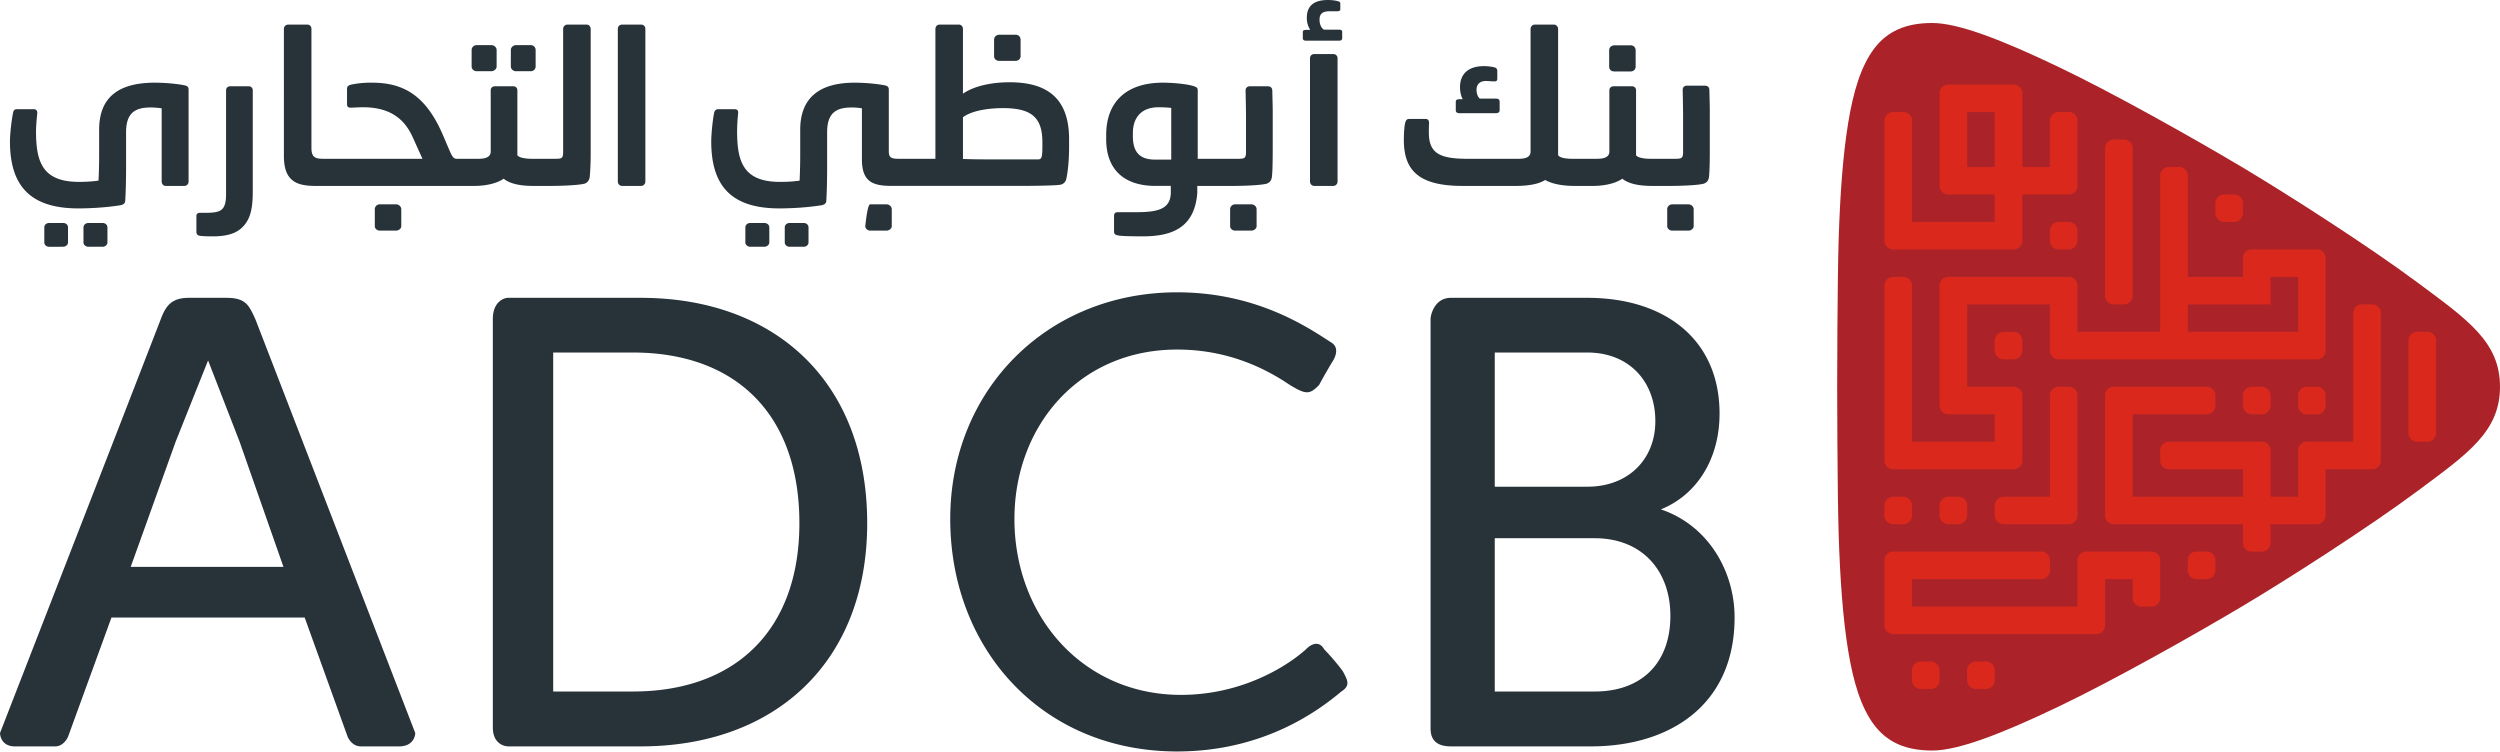
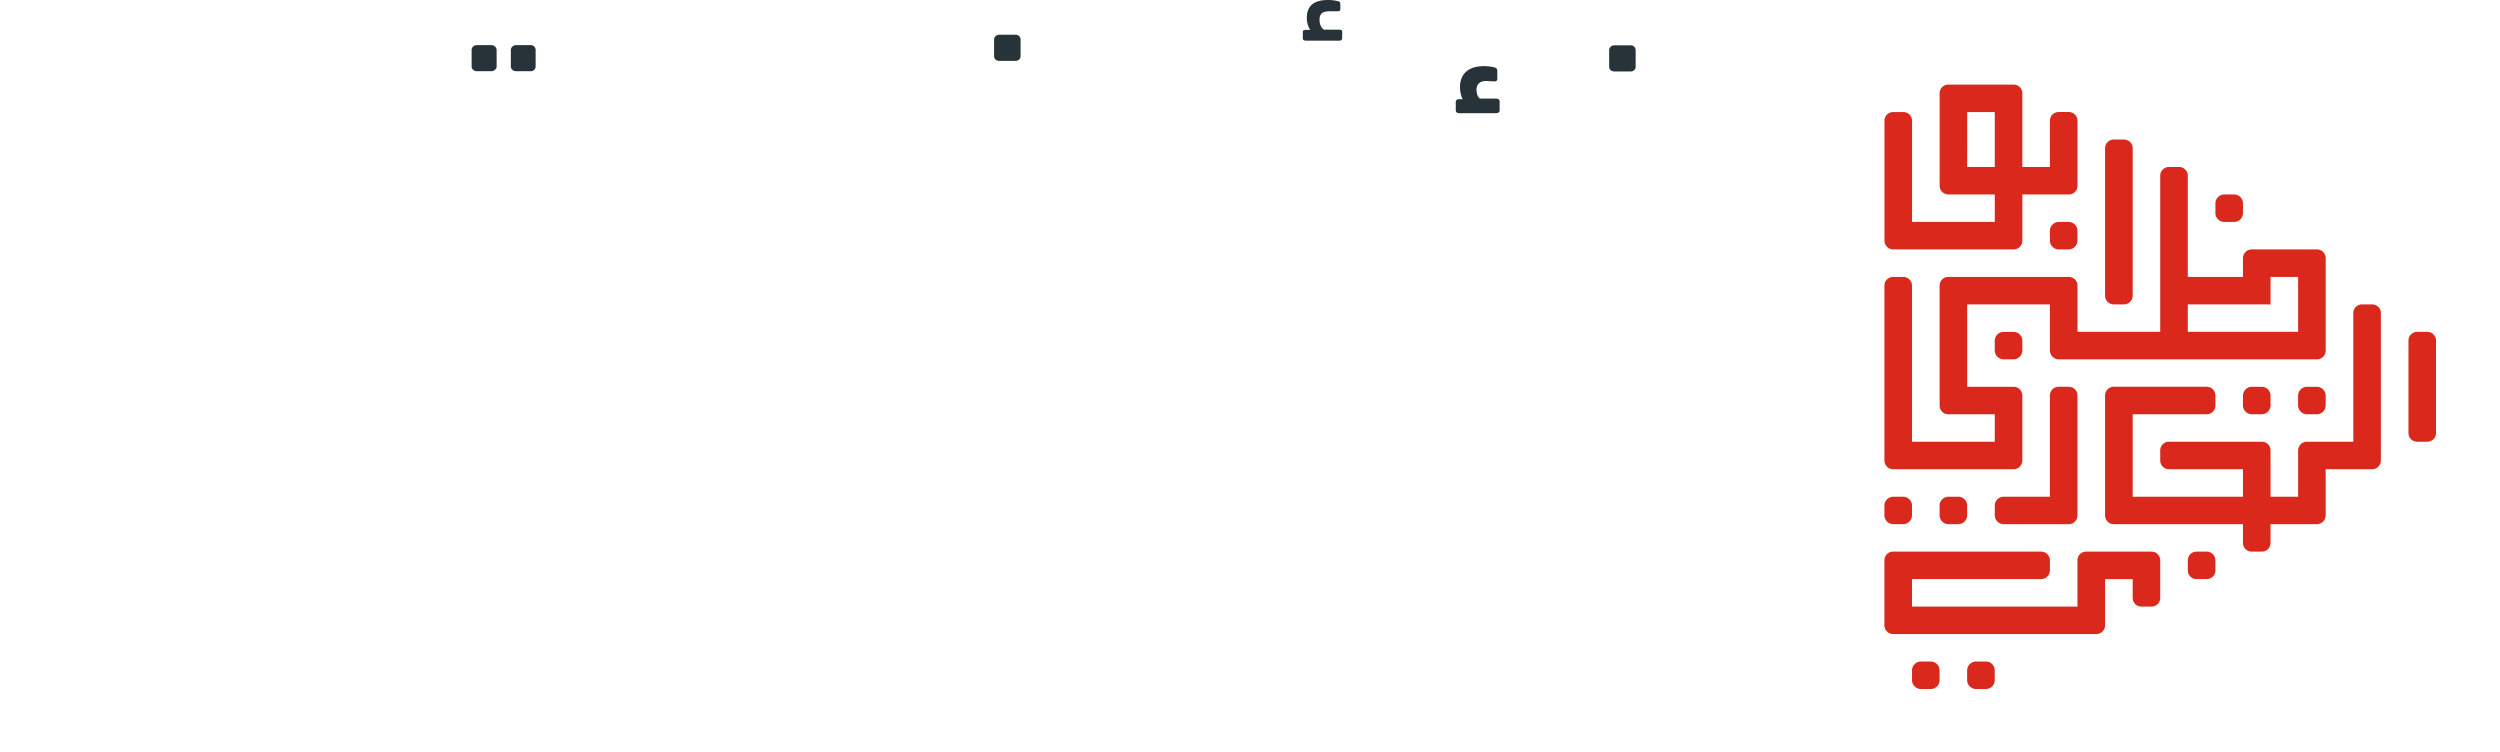
<svg xmlns="http://www.w3.org/2000/svg" width="123" height="37" viewBox="0 0 123 37">
  <g fill-rule="nonzero" fill="none">
-     <path d="M123 19.029c0-2.215-1.602-3.3-4.023-5.103-2.36-1.758-6.377-4.344-8.768-5.763-2.391-1.419-6.278-3.606-8.965-4.887-2.706-1.29-4.87-2.145-6.179-2.145-1.306 0-2.215.41-2.858 1.263-.642.851-1.025 2.1-1.28 3.678-.258 1.578-.393 3.487-.464 5.666-.069 2.18-.074 7.29-.074 7.29s.005 5.111.074 7.29c.07 2.18.206 4.09.463 5.667.256 1.579.639 2.827 1.28 3.678.644.853 1.553 1.263 2.86 1.263 1.308 0 3.472-.855 6.178-2.145 2.687-1.281 6.574-3.468 8.965-4.887 2.391-1.419 6.408-4.005 8.768-5.762 2.42-1.804 4.023-2.888 4.023-5.103" fill="#AB2328" />
    <path d="M94.989 32.547c.242 0 .439.196.439.436v.48c0 .24-.197.436-.44.436h-.478a.438.438 0 0 1-.439-.436v-.48c0-.24.197-.436.439-.436h.479zm2.715 0c.242 0 .437.196.437.436v.48c0 .24-.195.436-.437.436h-.481a.44.44 0 0 1-.44-.436v-.48c0-.24.2-.436.44-.436h.481zm2.725-5.407c.233 0 .426.192.426.428v.497a.428.428 0 0 1-.426.426h-6.358v1.353h8.14v-2.278c0-.234.19-.426.425-.426h3.22c.236 0 .427.192.427.426v1.853a.426.426 0 0 1-.426.425h-.508a.422.422 0 0 1-.42-.425v-.927h-1.36v2.279a.426.426 0 0 1-.428.424h-9.998a.43.43 0 0 1-.43-.424v-3.207c0-.234.191-.424.424-.424h7.292zm8.14 0c.236 0 .429.192.429.426v.5a.428.428 0 0 1-.43.425h-.5a.427.427 0 0 1-.427-.426v-.5c0-.233.19-.425.427-.425h.5zm8.142-12.164c.236 0 .428.19.428.425v7.258a.428.428 0 0 1-.428.427h-2.288v2.272a.434.434 0 0 1-.429.431h-2.284v.926a.427.427 0 0 1-.426.425h-.503a.427.427 0 0 1-.427-.425v-.926h-6.358a.431.431 0 0 1-.427-.427v-5.906c0-.235.193-.428.427-.428h4.573a.43.43 0 0 1 .429.428v.5a.43.43 0 0 1-.43.426h-3.64v4.056h5.426v-1.352h-3.645a.427.427 0 0 1-.426-.427v-.5c0-.235.192-.427.426-.427h4.575c.234 0 .426.192.426.426v2.28h1.357v-2.28c0-.231.193-.424.428-.424h2.287V15.4c0-.234.193-.425.427-.425h.502zm-14.927 4.053c.238 0 .427.191.427.427v5.906c0 .234-.19.428-.427.428H98.58a.44.44 0 0 1-.437-.439v-.477c0-.24.198-.436.437-.436h2.276v-4.982c0-.236.193-.427.427-.427h.502zm-8.152 5.41c.243 0 .438.197.438.436v.477c0 .24-.195.437-.438.437h-.479a.44.44 0 0 1-.44-.437v-.477a.44.44 0 0 1 .44-.436h.479zm2.713-.001c.243 0 .439.195.439.435v.479c0 .24-.196.437-.44.437h-.478a.439.439 0 0 1-.438-.437v-.479c0-.24.197-.435.438-.435h.479zm10.868-16.222c.235 0 .427.192.427.426v4.982h2.714v-.928a.43.43 0 0 1 .431-.425h3.213c.236 0 .426.192.426.425v4.556c0 .233-.19.427-.426.427h-12.703a.44.44 0 0 1-.44-.436v-2.267h-4.07v4.054h2.287c.235 0 .427.192.427.426v3.203a.428.428 0 0 1-.427.427h-5.93a.429.429 0 0 1-.428-.427v-8.611c0-.236.194-.424.428-.424h.501c.236 0 .427.192.427.426l.002 7.682h4.07v-1.35h-2.287a.426.426 0 0 1-.426-.424v-5.91c0-.234.19-.424.426-.424h5.93c.235 0 .427.19.427.424v2.278h4.071V8.642c0-.234.192-.426.426-.426h.504zm12.211 8.11c.236 0 .428.191.428.427v4.555a.427.427 0 0 1-.428.425h-.501a.428.428 0 0 1-.427-.425v-4.555c0-.236.193-.427.427-.427h.501zm-8.153 2.703c.243 0 .439.197.439.438v.48a.437.437 0 0 1-.439.435h-.48a.438.438 0 0 1-.437-.435v-.48a.44.44 0 0 1 .437-.438h.48zm2.714 0c.245 0 .438.197.438.438v.478c0 .24-.193.437-.438.437h-.479a.44.44 0 0 1-.44-.437v-.478c0-.24.2-.438.44-.438h.48zm-14.924-2.701c.242 0 .438.196.438.435v.48a.438.438 0 0 1-.438.436h-.48a.44.44 0 0 1-.44-.436v-.48a.44.44 0 0 1 .44-.435h.48zm14.006-2.704h-1.357v1.352h-4.07v1.35h5.427v-2.702zM104.5 6.866c.236 0 .428.189.428.425v7.258a.429.429 0 0 1-.428.427h-.504a.429.429 0 0 1-.427-.427V7.291c0-.236.193-.425.427-.425h.504zm-2.727 4.053c.243 0 .438.198.438.438v.479c0 .24-.195.435-.438.435h-.478a.438.438 0 0 1-.44-.435v-.479a.44.44 0 0 1 .44-.438h.478zm-2.701-6.757c.234 0 .427.189.427.423v3.632h1.356V5.94c0-.236.193-.428.427-.428h.503c.237 0 .427.192.427.428v3.205c0 .231-.19.422-.427.422H99.5v2.277a.428.428 0 0 1-.427.427h-5.93a.43.43 0 0 1-.428-.427V5.94c0-.236.192-.426.427-.426h.503c.236 0 .428.19.428.426v4.979h4.07V9.567h-2.284a.427.427 0 0 1-.429-.422V4.587c0-.234.189-.425.424-.425h3.219zm10.843 5.405a.44.44 0 0 1 .44.439v.478c0 .24-.198.435-.44.435h-.48a.437.437 0 0 1-.437-.435v-.478a.44.44 0 0 1 .437-.439h.48zM98.142 5.514h-1.357l-.001 2.703h1.358V5.514z" fill="#DA291C" />
-     <path d="M42.811 10.054h.803c.136 0 .261.104.261.24v.835c0 .114-.125.218-.26.218h-.804c-.125 0-.239-.104-.239-.218.076-.717.156-1.075.24-1.075zM11.143 14.653c.96 0 1.106.376 1.418 1.043.208.532 7.87 20.37 7.87 20.37s0 .656-.803.656h-1.875c-.459 0-.647-.469-.647-.469l-2.116-5.871H5.484l-2.138 5.871s-.198.47-.635.47H.74c-.74 0-.74-.658-.74-.658l3.521-9.056.289-.743a5848.892 5848.892 0 0 0 4.103-10.57c.25-.667.541-1.043 1.386-1.043zm-.905 3.078L8.64 21.736l-2.209 6.153h7.515l-2.156-6.153-1.553-4.005zM78.097 14.653c3.805 0 6.505 2.034 6.505 5.695 0 2.221-1.105 3.994-2.888 4.714 2.304.772 3.628 3.014 3.628 5.32 0 4.286-3.159 6.34-7.068 6.34h-6.89c-1 0-1-.657-1-.937V15.696c0-.187.186-1.043 1-1.043zm.365 11.828h-4.92v7.541h4.92c2.325 0 3.721-1.42 3.721-3.724 0-2.222-1.396-3.817-3.72-3.817zm-.365-9.137h-4.555v6.602h4.555c2.043 0 3.346-1.377 3.346-3.222 0-1.971-1.303-3.38-3.346-3.38zM64.254 31.946c-.939.845-3.159 2.242-6.15 2.242-4.847 0-8.194-3.89-8.194-8.655 0-4.548 3.158-8.335 8.006-8.335 2.596 0 4.451 1.002 5.546 1.743.792.479.97.479 1.438 0 .25-.47.636-1.117.636-1.117s.459-.626 0-.949c-1.104-.71-3.648-2.493-7.62-2.493-6.421 0-11.164 4.83-11.164 11.15 0 6.414 4.534 11.44 11.164 11.44 4.285 0 6.984-2.033 8.079-2.95.479-.303.281-.585.093-.96-.093-.156-.552-.72-.938-1.116-.25-.448-.646-.26-.896 0zM31.523 14.653c6.587 0 11.143 4.1 11.143 11.088 0 6.862-4.556 10.981-11.143 10.981h-6.529c-.044 0-.747-.03-.747-.937V15.696c0-.854.552-1.043.75-1.043h6.526zm-.386 2.691h-3.92v16.678h3.92c5.034 0 8.193-3.005 8.193-8.281 0-5.393-3.159-8.397-8.193-8.397zM5.056 10.972c.115 0 .23.083.23.22v.74c0 .114-.115.209-.23.209h-.709c-.125 0-.24-.095-.24-.209v-.74c0-.137.115-.22.24-.22h.71zM3.106 10.972c.136 0 .24.083.24.22v.74c0 .114-.115.209-.24.209H2.42c-.135 0-.24-.095-.24-.209v-.74c0-.137.105-.22.24-.22h.687zM39.55 10.972c.114 0 .229.083.229.22v.74c0 .114-.115.209-.23.209h-.709c-.115 0-.23-.095-.23-.209v-.74c0-.137.115-.22.23-.22h.71zM37.61 10.972c.125 0 .24.083.24.22v.74c0 .114-.126.209-.24.209h-.698c-.125 0-.24-.095-.24-.209v-.74c0-.137.115-.22.24-.22h.698zM12.238 4.245c.115 0 .198.083.198.198v4.944c0 .531-.031 1.021-.24 1.429-.322.593-.855.813-1.73.813-.114 0-.48 0-.656-.032-.094-.02-.147-.083-.147-.197v-.772c0-.105.063-.157.178-.157h.218c.782 0 1.064-.073 1.064-.928v-5.1c0-.115.083-.198.208-.198h.907zM57.218 4.068c.532 0 1.24.073 1.532.177.136.052.178.083.178.198v3.37h1.959c.333 0 .417-.011.417-.345V5.84c0-.427-.012-.897-.021-1.397 0-.115.084-.198.21-.198h.874c.156 0 .219.083.229.198.01.448.022.772.022 1.075v1.648c-.001.726-.005 1.231-.043 1.563-.031.136-.073.23-.24.304-.282.08-1.068.112-1.629.114h-1.8V9.5c-.135 1.71-1.25 2.128-2.678 2.128h-.109c-.322-.001-1.004-.006-1.142-.053-.136-.03-.166-.083-.166-.197v-.761c0-.116.061-.178.186-.178h.95c1.083 0 1.656-.188 1.656-.98v-.313h-.761c-1.511 0-2.418-.783-2.418-2.295v-.208c0-1.638 1-2.576 2.794-2.576zm-.23 1.21c-.791 0-1.251.469-1.251 1.272v.136c0 .792.324 1.167 1.105 1.167h.783V5.309a6.088 6.088 0 0 0-.637-.032zM83.069 10.054c.135 0 .26.104.26.24v.835c0 .114-.125.218-.26.218h-.802c-.125 0-.24-.104-.24-.218v-.835c0-.136.115-.24.24-.24h.802zM19.483 10.054c.135 0 .26.104.26.24v.835c0 .114-.125.218-.26.218h-.803c-.125 0-.24-.104-.24-.218v-.835c0-.136.115-.24.24-.24h.803zM61.565 10.054c.136 0 .26.104.26.24v.835c0 .114-.124.218-.26.218h-.803c-.125 0-.24-.104-.24-.218v-.835c0-.136.115-.24.24-.24h.803zM47.179 1.21c.115 0 .198.094.198.219v3.18c.73-.5 1.804-.562 2.294-.562 1.782 0 2.928.73 2.928 2.795v.427c0 .46-.041 1.106-.135 1.523a.367.367 0 0 1-.333.302c-.178.024-.605.037-1.072.045l-.353.004-.674.003h-6.168c-.959 0-1.458-.228-1.458-1.313V5.33a2.873 2.873 0 0 0-.512-.042c-.792 0-1.199.302-1.199 1.22V8.23c0 .5-.01 1.147-.04 1.638 0 .124-.075.197-.23.229-.584.093-1.325.156-2.085.156-2.387 0-3.347-1.137-3.347-3.295 0-.303.053-.93.136-1.377.02-.136.094-.208.209-.208h.802c.136 0 .188.062.177.197a9.461 9.461 0 0 0-.052.845c0 1.45.24 2.534 2.106 2.534.376 0 .678-.02.97-.062.026-.599.03-.922.03-1.357V6.384c0-1.586.96-2.316 2.679-2.316.553 0 1.136.062 1.502.135.115.032.177.073.177.209v3.035c0 .302.115.365.48.365h1.813V1.43c0-.125.084-.219.209-.219h.948zm2.148 4.11c-.47 0-1.428.062-1.95.448v2.054c.323.011.72.02 1.252.02h2.449c.177 0 .208-.113.208-.687v-.157c0-1.272-.593-1.679-1.96-1.679zM7.62 4.068c.49 0 1.095.052 1.481.135.114.032.177.073.177.209v4.515c0 .125-.083.22-.209.22h-.917c-.115 0-.198-.095-.198-.22V5.33a3.699 3.699 0 0 0-.553-.042c-.792 0-1.198.302-1.198 1.22V8.23c0 .5-.01 1.147-.042 1.638 0 .124-.074.197-.23.229-.583.093-1.334.156-2.084.156C1.46 10.252.49 9.115.49 6.957c0-.313.062-.93.146-1.377.032-.157.063-.208.22-.208h.802c.114 0 .177.062.177.197a9.877 9.877 0 0 0-.063.845c0 1.45.24 2.534 2.106 2.534.375 0 .678-.02.97-.062.028-.624.03-.948.03-1.412v-1.09c0-1.597.949-2.316 2.742-2.316zM65.598 2.66c.126 0 .21.093.21.208v6.06c0 .114-.084.219-.21.219h-.938c-.125 0-.208-.105-.208-.22V2.868c0-.115.083-.208.208-.208h.938zM31.543 1.21c.126 0 .209.094.209.209v7.508c0 .115-.083.22-.209.22h-.938c-.125 0-.208-.105-.208-.22V1.42c0-.115.083-.209.208-.209h.938zM82.808 7.468V5.809c0-.427-.01-.897-.02-1.397 0-.115.083-.198.208-.198h.876c.156 0 .219.083.229.198.01.449.021.772.021 1.074v1.749c0 .69-.006 1.173-.042 1.494-.03.136-.072.23-.24.304-.282.08-1.069.112-1.628.114h-.915c-.532 0-1.115-.063-1.48-.355-.385.271-.99.355-1.438.355h-.918c-.417 0-1.022-.053-1.438-.292-.375.239-.97.292-1.44.292h-2.626c-2.23 0-2.888-.824-2.888-2.274 0-.135.011-.605.063-.813.042-.157.084-.209.219-.209h.782c.114 0 .177.063.177.198-.009.138-.01.342-.01.437v.032c0 1.002.5 1.294 1.886 1.294h2.523c.25 0 .595-.032.595-.355V1.429c0-.125.093-.219.208-.219h.937c.115 0 .21.094.21.219v6.205c.083.146.458.178.656.178h1.262c.239 0 .604-.032.604-.355V4.443c0-.115.083-.198.21-.198h.905c.115 0 .198.083.198.198v3.191c.083.146.49.178.678.178h1.22c.333 0 .416-.01.416-.344zM15.115 1.21c.135 0 .208.094.208.209V7.28c0 .469.199.532.585.532h4.877l-.49-1.085c-.406-.887-1.114-1.45-2.439-1.45-.093 0-.405.011-.562.021-.146.011-.22-.041-.22-.167V4.36c0-.105.074-.167.21-.199a4.76 4.76 0 0 1 1.02-.093c1.522 0 2.617.604 3.451 2.492.219.5.417 1.001.49 1.105.073.115.125.147.24.147h1.052c.24 0 .606-.032.606-.355V4.443c0-.115.084-.198.208-.198h.906c.115 0 .198.083.198.198v3.191c.085.146.491.178.678.178h1.168c.333 0 .406-.01.406-.344v-6.04c0-.124.094-.218.209-.218h.948c.115 0 .198.094.198.219v6.06c0 .375-.01.865-.051 1.24-.032.136-.074.23-.24.304-.294.08-1.11.112-1.672.114h-.84c-.532 0-1.116-.063-1.48-.355-.386.271-.992.355-1.439.355h-7.818c-.949 0-1.554-.25-1.554-1.47V1.418c0-.115.094-.209.219-.209h.928z" fill="#273239" />
    <path d="M73.01 3.254c.125 0 .323.01.52.062.095.021.137.084.137.178v.375c0 .095-.042.136-.136.136-.083 0-.334-.02-.417-.02-.322 0-.469.176-.469.437 0 .219.094.385.167.429h.781c.125 0 .189.05.189.144v.428c0 .095-.064.146-.189.146h-1.782c-.125 0-.187-.051-.187-.146v-.417c0-.084.062-.125.187-.125h.156c-.083-.136-.135-.386-.135-.584 0-.677.427-1.043 1.178-1.043zM80.244 2.231c.125 0 .23.105.23.241v.813c0 .125-.105.23-.24.23h-.813c-.157 0-.25-.105-.25-.23v-.813c0-.136.114-.24.25-.24h.823zM26.113 2.22c.135 0 .24.106.24.241v.813c0 .126-.105.23-.24.23h-.73c-.126 0-.25-.104-.25-.23v-.813c0-.135.124-.24.25-.24h.73zM24.174 2.22c.136 0 .26.106.26.241v.813c0 .126-.135.23-.26.23h-.72c-.136 0-.25-.104-.25-.23v-.813c0-.135.114-.24.25-.24h.72zM49.983 1.71c.125 0 .23.105.23.24v.814c0 .125-.105.23-.24.23h-.814c-.155 0-.25-.105-.25-.23V1.95c0-.135.114-.24.25-.24h.824zM65.337 0c.115 0 .324.01.491.062.073.011.115.053.115.105v.281c0 .073-.042.105-.136.105h-.364c-.366 0-.522.114-.522.417 0 .24.094.417.219.49h.73c.115 0 .166.031.166.105v.312c0 .084-.051.125-.166.125h-1.605c-.116 0-.167-.041-.167-.125v-.302c0-.073.051-.105.167-.105h.198a1.067 1.067 0 0 1-.167-.595c0-.583.344-.875 1.041-.875z" fill="#273239" />
  </g>
</svg>